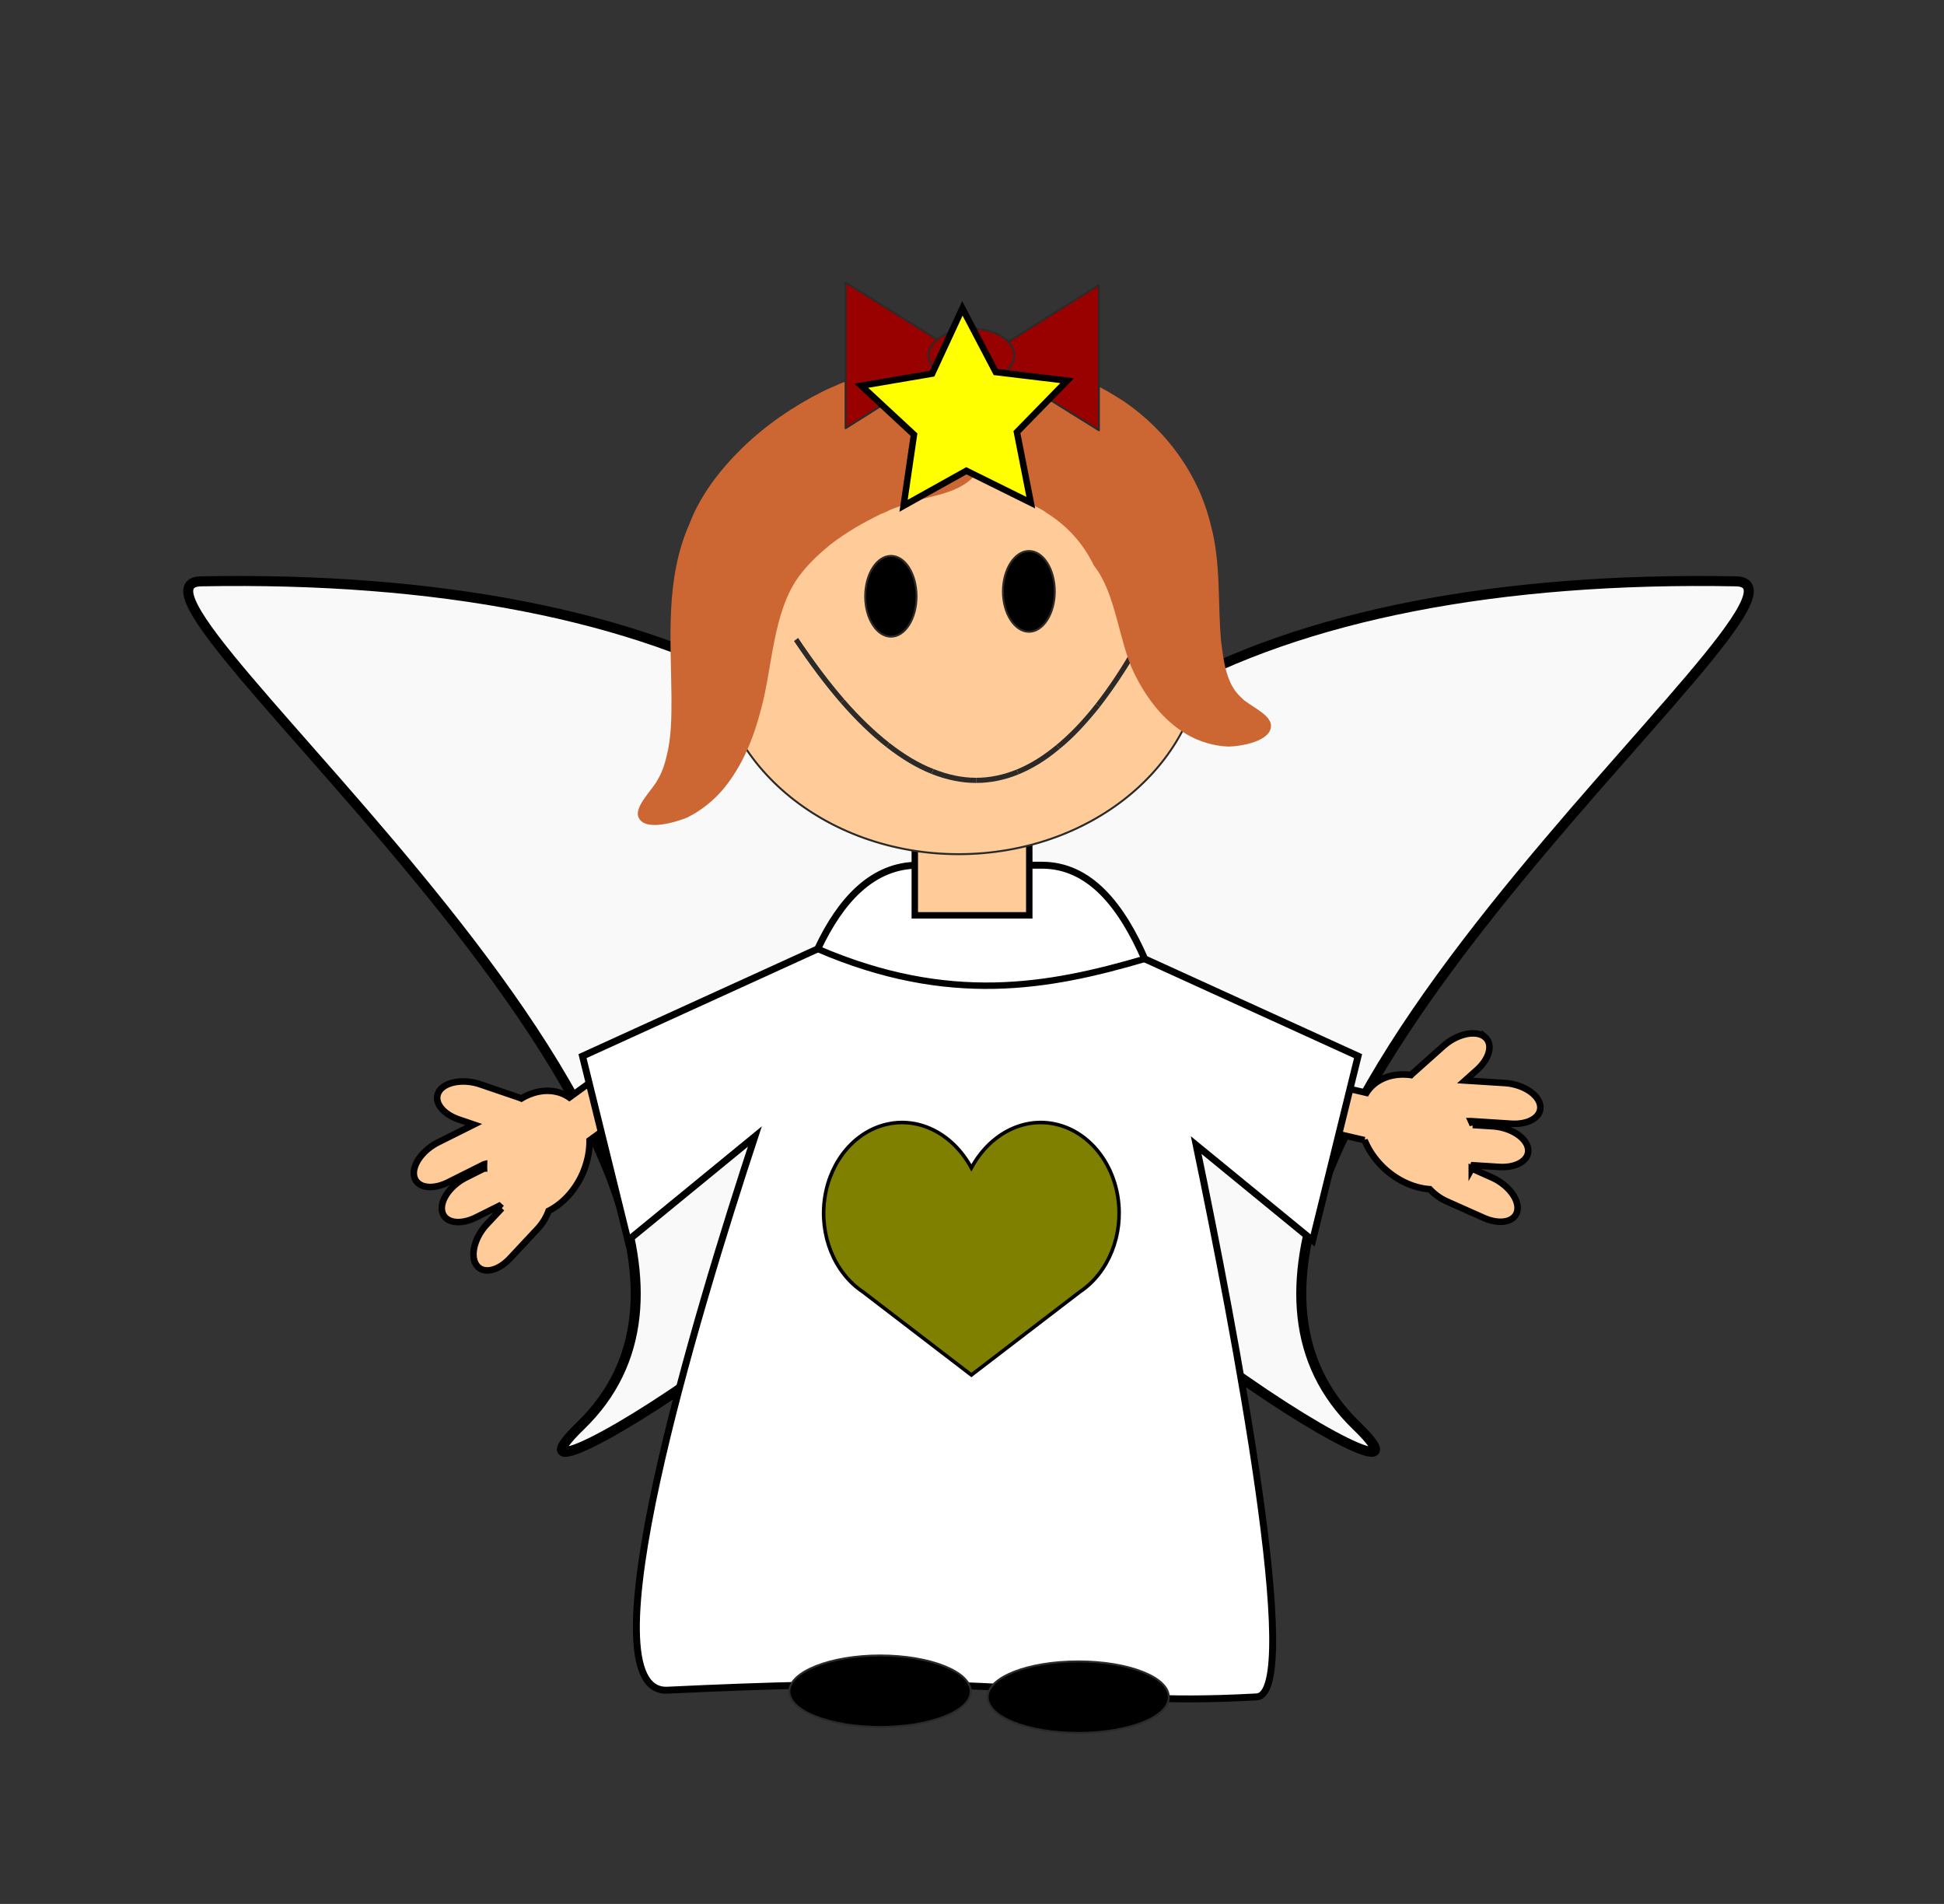
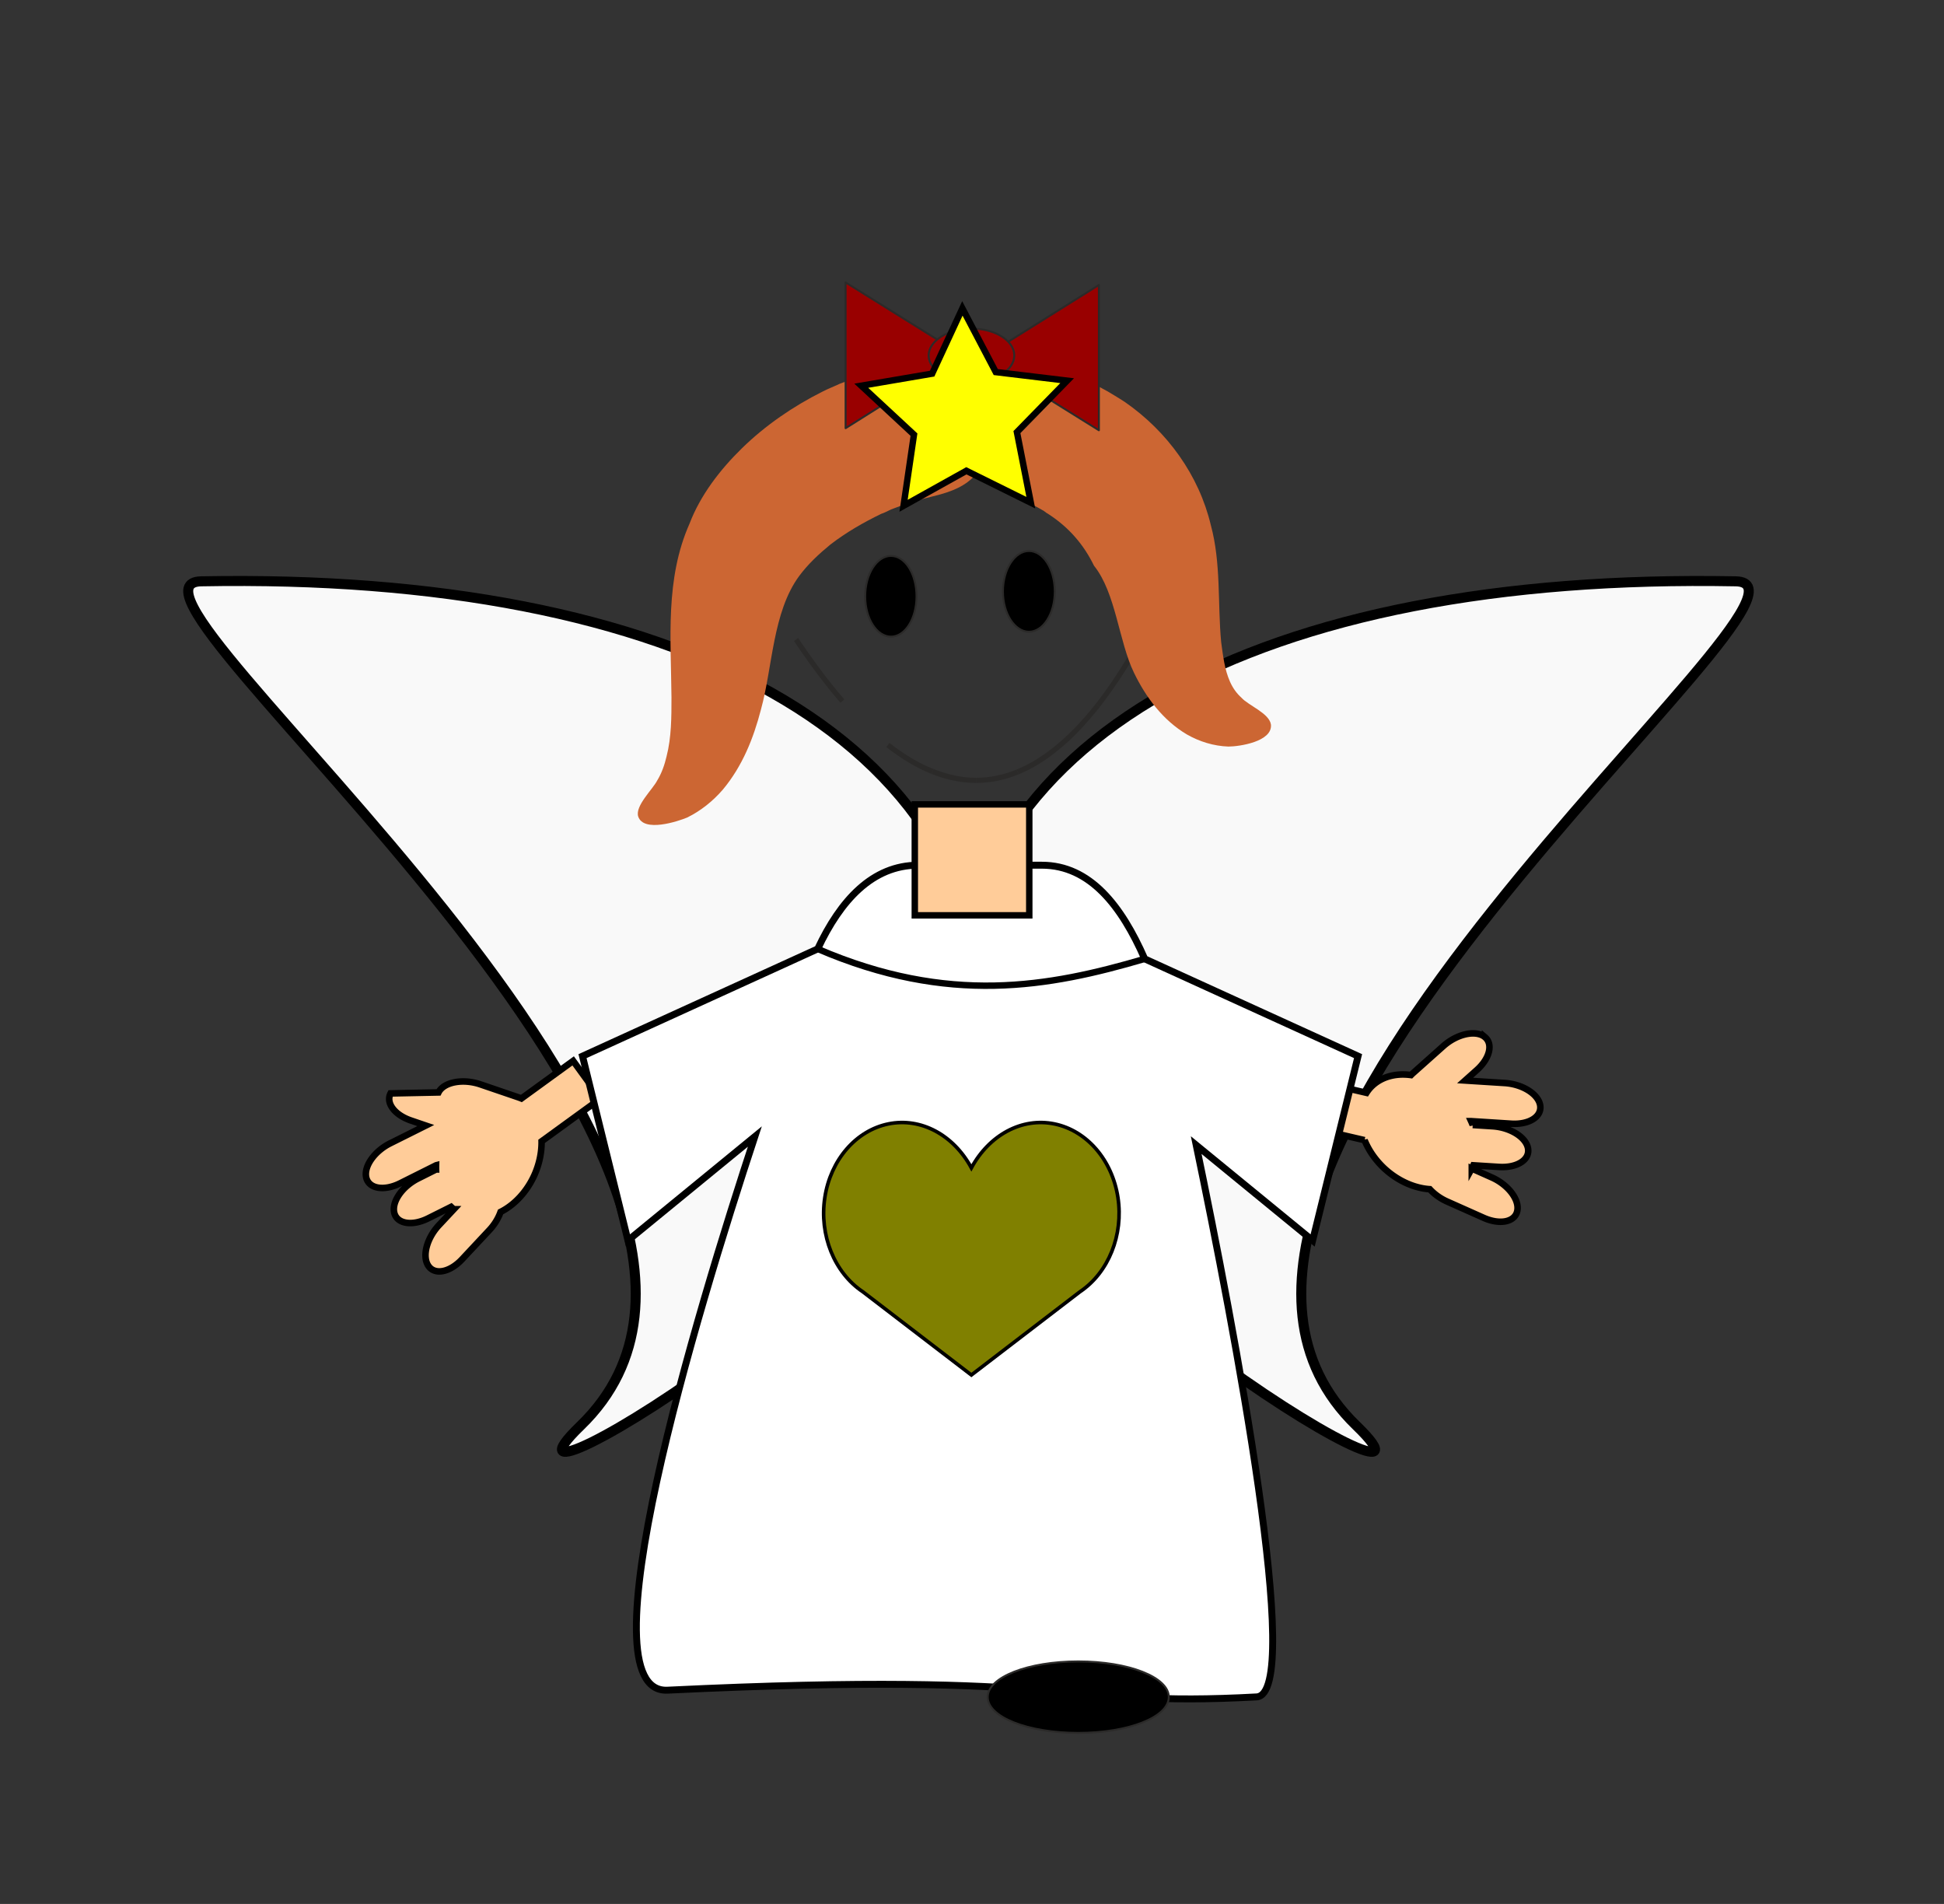
<svg xmlns="http://www.w3.org/2000/svg" xmlns:ns1="http://sodipodi.sourceforge.net/DTD/sodipodi-0.dtd" xmlns:ns2="http://www.inkscape.org/namespaces/inkscape" version="1.1" width="214.52pt" height="210.054pt" id="svg360" viewBox="0 0 214.52 210.054" ns1:docname="Engel.svg" ns2:version="1.2.2 (732a01da63, 2022-12-09)">
  <rect x="0" y="0" width="214.52" height="210.054" fill="#333333" stroke="none" />
  <defs id="defs364" />
  <ns1:namedview id="namedview362" pagecolor="#ffffff" bordercolor="#999999" borderopacity="1" ns2:showpageshadow="0" ns2:pageopacity="0" ns2:pagecheckerboard="0" ns2:deskcolor="#d1d1d1" showgrid="false" ns2:zoom="1.3434749" ns2:cx="-11.909415" ns2:cy="104.95172" ns2:window-width="1920" ns2:window-height="991" ns2:window-x="-9" ns2:window-y="-9" ns2:window-maximized="1" ns2:current-layer="svg360" ns2:document-units="pt" />
  <g id="g1940" ns2:export-filename="..\..\Users\Michael\Desktop\Gesundheitsengel.png" ns2:export-xdpi="96" ns2:export-ydpi="96" transform="translate(-131.952,-57.704)">
    <path style="fill:#f9f9f9;fill-opacity:1;stroke:#000000;stroke-width:1.106" d="m 240.634,172.588 c 0.546,-33.884 -34.387,-51.725 -86.477,-50.75 -13.288,0.249 70.746,65.214 41.86,93.155 -13.549,13.106 44.281,-21.548 44.616,-42.405 z" id="path1778" ns1:nodetypes="ssss" />
    <path style="fill:#f9f9f9;fill-opacity:1;stroke:#000000;stroke-width:1.106" d="m 237.017,172.588 c -0.546,-33.884 34.387,-51.725 86.477,-50.75 13.288,0.249 -70.746,65.214 -41.86,93.155 13.549,13.106 -44.281,-21.548 -44.616,-42.405 z" id="path1776" ns1:nodetypes="ssss" />
-     <path id="path1709" style="fill:#ffcc99;fill-opacity:1;stroke:#000000;stroke-width:0.722" d="m 180.342,178.226 c 0.017,-0.034 0.036,-0.07 0.055,-0.104 0.657,-1.073 2.694,-1.423 4.567,-0.784 l 4.181,1.426 c 0.118,0.041 0.233,0.083 0.344,0.129 a 5.505,7.202 24.363 0 1 4.67,-0.466 5.505,7.202 24.363 0 1 0.623,0.357 l 5.711,-4.148 3.017,4.156 -6.501,4.721 a 5.505,7.202 24.363 0 1 -0.806,3.747 5.505,7.202 24.363 0 1 -3.719,4.04 c -0.245,0.689 -0.664,1.391 -1.23,1.996 l -3.016,3.226 c -1.352,1.446 -3.011,1.772 -3.72,0.732 -0.709,-1.04 -0.192,-3.041 1.16,-4.486 l 1.65,-1.765 a 5.505,7.202 24.363 0 1 -0.302,-0.259 l -2.53,1.263 c -1.77,0.885 -3.44,0.615 -3.742,-0.607 -0.303,-1.222 0.879,-2.916 2.649,-3.801 l 1.96,-0.981 a 5.505,7.202 24.363 0 1 -8.1e-4,-0.461 c -0.004,10e-4 -0.004,0.003 -0.006,0.006 l -3.95,1.975 c -1.77,0.885 -3.439,0.613 -3.742,-0.609 -0.303,-1.222 0.877,-2.917 2.648,-3.802 l 3.915,-1.956 -1.633,-0.557 c -1.815,-0.619 -2.791,-1.931 -2.253,-2.988 z" />
+     <path id="path1709" style="fill:#ffcc99;fill-opacity:1;stroke:#000000;stroke-width:0.722" d="m 180.342,178.226 c 0.017,-0.034 0.036,-0.07 0.055,-0.104 0.657,-1.073 2.694,-1.423 4.567,-0.784 l 4.181,1.426 c 0.118,0.041 0.233,0.083 0.344,0.129 l 5.711,-4.148 3.017,4.156 -6.501,4.721 a 5.505,7.202 24.363 0 1 -0.806,3.747 5.505,7.202 24.363 0 1 -3.719,4.04 c -0.245,0.689 -0.664,1.391 -1.23,1.996 l -3.016,3.226 c -1.352,1.446 -3.011,1.772 -3.72,0.732 -0.709,-1.04 -0.192,-3.041 1.16,-4.486 l 1.65,-1.765 a 5.505,7.202 24.363 0 1 -0.302,-0.259 l -2.53,1.263 c -1.77,0.885 -3.44,0.615 -3.742,-0.607 -0.303,-1.222 0.879,-2.916 2.649,-3.801 l 1.96,-0.981 a 5.505,7.202 24.363 0 1 -8.1e-4,-0.461 c -0.004,10e-4 -0.004,0.003 -0.006,0.006 l -3.95,1.975 c -1.77,0.885 -3.439,0.613 -3.742,-0.609 -0.303,-1.222 0.877,-2.917 2.648,-3.802 l 3.915,-1.956 -1.633,-0.557 c -1.815,-0.619 -2.791,-1.931 -2.253,-2.988 z" />
    <path id="rect1697" style="fill:#ffcc99;fill-opacity:1;stroke:#000000;stroke-width:0.722" d="m 295.824,172.133 c -0.029,-0.025 -0.06,-0.05 -0.091,-0.074 -1.023,-0.733 -3.035,-0.262 -4.512,1.056 l -3.296,2.941 c -0.093,0.084 -0.183,0.167 -0.267,0.253 a 7.202,5.505 42.723 0 0 -4.483,1.389 7.202,5.505 42.723 0 0 -0.435,0.571 l -6.875,-1.598 -1.161,5.003 7.826,1.817 a 7.202,5.505 42.723 0 0 2.202,3.138 7.202,5.505 42.723 0 0 4.998,2.273 c 0.494,0.539 1.153,1.023 1.91,1.36 l 4.034,1.798 c 1.808,0.805 3.463,0.46 3.711,-0.774 0.248,-1.234 -1.007,-2.876 -2.815,-3.681 l -2.207,-0.983 a 7.202,5.505 42.723 0 0 0.177,-0.356 l 2.822,0.178 c 1.975,0.126 3.408,-0.773 3.211,-2.016 -0.197,-1.243 -1.945,-2.344 -3.92,-2.47 l -2.187,-0.141 a 7.202,5.505 42.723 0 0 -0.179,-0.425 c 0.004,-1.4e-4 0.005,0.001 0.008,0.003 l 4.407,0.281 c 1.975,0.126 3.406,-0.774 3.209,-2.017 -0.197,-1.243 -1.944,-2.345 -3.919,-2.471 l -4.367,-0.277 1.287,-1.149 c 1.431,-1.277 1.819,-2.865 0.912,-3.63 z" />
    <path id="path1380" style="fill:#ffffff;fill-opacity:1;stroke:#000000;stroke-width:0.763" d="m 233.276,153.157 c -5.055,0 -8.574,3.877 -11.093,9.236 l -25.951,11.829 5.014,20.338 14.001,-11.467 c -6.42,19.479 -19.211,61.541 -9.63,61.08 45.302,-2.182 43.365,1.934 65,0.741 5.285,-0.291 -2.52,-40.954 -6.664,-60.876 l 12.848,10.522 5.013,-20.338 -23.543,-10.731 c -2.559,-5.836 -6.039,-10.333 -11.348,-10.333 z" />
    <rect style="fill:#ffcc99;fill-opacity:1;stroke:#000000;stroke-width:0.709" id="rect616" width="12.632" height="12.237" x="232.9" y="146.45" />
-     <path d="m 264.742,129.082 v 0 c 0,12.61 -12.126,22.857 -27.012,22.857 v 0 c -14.858,0 -26.927,-10.247 -26.927,-22.857 v 0 c 0,-12.638 12.069,-22.885 26.927,-22.885 v 0 c 14.887,0 27.012,10.247 27.012,22.885 z" style="fill:#ffcc99;fill-rule:evenodd;stroke:#2b2a29;stroke-width:0.216;stroke-linecap:round;stroke-linejoin:round;stroke-dasharray:none" id="path181" />
    <path d="m 248.346,122.962 v 0 c 0,2.448 -1.281,4.44 -2.846,4.44 v 0 c -1.566,0 -2.875,-1.992 -2.875,-4.44 v 0 c 0,-2.476 1.309,-4.469 2.875,-4.469 v 0 c 1.566,0 2.846,1.992 2.846,4.469 z" style="fill:#000000;fill-rule:evenodd;stroke:#2b2a29;stroke-width:0.216;stroke-linecap:round;stroke-linejoin:round;stroke-dasharray:none" id="path183" />
    <path d="m 233.09,123.503 v 0 c 0,2.448 -1.252,4.44 -2.818,4.44 v 0 c -1.566,0 -2.846,-1.992 -2.846,-4.44 v 0 c 0,-2.477 1.281,-4.469 2.846,-4.469 v 0 c 1.566,0 2.818,1.992 2.818,4.469 z" style="fill:#000000;fill-rule:evenodd;stroke:#2b2a29;stroke-width:0.216;stroke-linecap:round;stroke-linejoin:round;stroke-dasharray:none" id="path185" />
    <path d="m 219.797,128.256 0.228,-0.171 c 1.736,2.59 3.416,4.839 5.095,6.775 l -0.199,0.199 -0.228,0.171 c -1.679,-1.936 -3.387,-4.213 -5.123,-6.803 z" style="fill:#2b2a29;fill-rule:evenodd" id="path187" />
-     <path d="m 224.921,135.059 0.199,-0.199 c 1.679,1.935 3.359,3.53 4.981,4.81 l -0.171,0.228 -0.171,0.228 c -1.679,-1.309 -3.359,-2.932 -5.067,-4.896 z" style="fill:#2b2a29;fill-rule:evenodd" id="path189" />
    <path d="m 229.93,139.898 0.171,-0.228 c 1.651,1.281 3.245,2.249 4.867,2.875 l -0.114,0.256 -0.114,0.285 c -1.651,-0.654 -3.302,-1.651 -4.981,-2.96 z" style="fill:#2b2a29;fill-rule:evenodd" id="path191" />
    <path d="m 234.855,142.801 0.114,-0.256 c 1.565,0.626 3.131,0.968 4.697,0.968 v 0.285 0.285 c -1.623,0 -3.273,-0.342 -4.924,-0.996 z" style="fill:#2b2a29;fill-rule:evenodd" id="path193" />
    <path d="m 239.665,143.798 v -0.285 c 1.509,0 2.989,-0.313 4.469,-0.911 l 0.114,0.256 0.086,0.285 c -1.537,0.626 -3.103,0.939 -4.668,0.939 z" style="fill:#2b2a29;fill-rule:evenodd" id="path195" />
    <path d="m 244.248,142.858 -0.114,-0.256 c 1.48,-0.598 2.932,-1.509 4.383,-2.704 l 0.199,0.228 0.171,0.199 c -1.48,1.252 -3.017,2.192 -4.554,2.818 z" style="fill:#2b2a29;fill-rule:evenodd" id="path197" />
    <path d="m 248.717,140.126 -0.199,-0.228 c 1.48,-1.224 2.932,-2.733 4.355,-4.554 l 0.228,0.171 0.228,0.171 c -1.48,1.85 -2.932,3.416 -4.441,4.64 z" style="fill:#2b2a29;fill-rule:evenodd" id="path199" />
    <path d="m 253.1,135.515 -0.228,-0.171 c 1.423,-1.821 2.847,-3.956 4.241,-6.404 l 0.256,0.142 0.256,0.142 c -1.423,2.476 -2.875,4.611 -4.298,6.461 z" style="fill:#2b2a29;fill-rule:evenodd" id="path201" />
-     <path d="m 239.067,244.301 v 0 c 0,2.192 -4.469,3.928 -9.991,3.928 v 0 c -5.494,0 -10.019,-1.736 -10.019,-3.928 v 0 c 0,-2.163 4.526,-3.957 10.019,-3.957 v 0 c 5.522,0 9.991,1.794 9.991,3.957 z" style="fill:#000000;fill-rule:evenodd;stroke:#2b2a29;stroke-width:0.216;stroke-linecap:round;stroke-linejoin:round;stroke-dasharray:none" id="path203" />
    <path d="m 260.928,244.928 v 0 c 0,2.22 -4.44,3.957 -9.991,3.957 v 0 c -5.551,0 -9.991,-1.736 -9.991,-3.957 v 0 c 0,-2.192 4.44,-3.928 9.991,-3.928 v 0 c 5.551,0 9.991,1.736 9.991,3.928 z" style="fill:#000000;fill-rule:evenodd;stroke:#2b2a29;stroke-width:0.216;stroke-linecap:round;stroke-linejoin:round;stroke-dasharray:none" id="path205" />
    <path d="m 231.724,112.345 v 0 c -1.025,0.313 -2.049,0.654 -3.017,1.082 v 0 c -2.106,0.911 -4.156,2.049 -5.977,3.444 v 0 c -1.423,1.082 -2.818,2.334 -3.9,3.786 v 0 c -3.387,4.355 -2.846,10.475 -5.977,14.887 v 0 c -0.228,0.37 -0.712,0.968 -1.196,0.854 v 0 c -0.484,-0.086 -0.541,-0.683 -0.598,-1.082 v 0 c -0.199,-4.953 1.736,-12.012 4.81,-15.854 v 0 c 1.338,-1.879 3.074,-3.33 4.953,-4.64 v 0 c 2.163,-1.452 4.441,-2.647 6.746,-3.814 v 0 c 0.114,-0.057 0.285,-0.114 0.399,-0.171 v 0 c 2.249,-1.139 4.412,-2.334 6.405,-3.786 v 0 c 1.081,-0.683 5.294,-4.583 5.351,-1.395 v 0 c 0,4.156 -0.911,5.181 -4.867,5.978 v 0 c -1.082,0.171 -2.106,0.398 -3.131,0.712 z" style="fill:#cc6633;fill-rule:evenodd" id="path243" />
    <path d="m 230.272,113.91 v 0 c -0.37,0.171 -0.712,0.37 -1.082,0.484 v 0 c -1.992,0.968 -3.871,2.05 -5.607,3.387 v 0 c -1.252,1.025 -2.476,2.163 -3.444,3.473 v 0 c -2.932,3.985 -2.932,10.076 -4.213,14.716 v 0 c -0.826,3.188 -2.05,6.262 -4.213,8.852 v 0 c -1.082,1.253 -2.419,2.334 -3.928,3.074 v 0 c -1.025,0.427 -4.81,1.679 -5.408,-0.114 v 0 c -0.37,-1.167 1.623,-3.017 2.106,-3.985 v 0 c 0.484,-0.797 0.797,-1.679 1.025,-2.647 v 0 c 0.541,-2.106 0.541,-4.355 0.541,-6.518 v 0 c -0.057,-6.433 -0.712,-13.065 1.992,-19.156 v 0 c 1.195,-3.131 3.359,-5.949 5.778,-8.312 v 0 c 2.59,-2.533 5.664,-4.639 8.909,-6.262 v 0 c 0.598,-0.313 1.224,-0.541 1.879,-0.854 v 0 c 2.818,-1.139 5.835,-1.907 8.909,-2.05 v 0 c 7.287,-0.228 11.386,1.765 8.454,7.913 v 0 c -1.879,3.957 -2.533,5.465 -7.059,6.547 v 0 c -1.565,0.37 -3.131,0.854 -4.639,1.452 z" style="fill:#cc6633;fill-rule:evenodd" id="path245" />
    <path d="m 226.6,111.491 v 0 c -1.992,1.025 -3.871,2.192 -5.664,3.444 v 0 c -1.765,1.281 -3.501,2.761 -4.81,4.526 v 0 c -3.16,3.985 -3.928,9.45 -4.896,14.261 v 0 c -0.114,0.484 -0.171,1.024 -0.228,1.594 v 0 c -0.142,0.598 -0.427,7.828 -1.565,7.287 v 0 c -1.452,-0.797 -0.313,-6.348 -0.313,-7.543 v 0 c 0.114,-5.977 -0.427,-12.353 1.936,-18.018 v 0 c 1.081,-2.818 2.875,-5.294 4.924,-7.514 v 0 c 2.306,-2.476 4.953,-4.64 7.714,-6.575 v 0 c 1.082,-0.74 2.249,-1.395 3.444,-2.106 v 0 c 1.935,-1.081 4.156,-1.935 6.433,-2.106 v 0 c 4.298,-0.37 10.731,2.334 7.657,7.457 v 0 c -0.228,0.427 -1.623,2.847 -1.623,2.79 v 0 c -0.313,-2.847 0.911,-5.92 -3.131,-3.387 v 0 c -0.797,0.484 -1.338,1.195 -2.049,1.736 v 0 c -1.992,1.651 -4.582,2.533 -6.86,3.672 v 0 c -0.37,0.199 -0.683,0.37 -0.968,0.484 z" style="fill:#cc6633;fill-rule:evenodd" id="path247" />
    <path d="m 252.132,100.959 v 0 c 1.224,0.541 2.306,1.195 3.387,1.992 v 0 c 4.269,3.131 7.571,7.828 8.596,13.122 v 0 c 0.968,4.099 0.626,9.28 -0.057,13.435 v 0 c -0.114,0.598 -0.228,1.566 -0.826,1.879 v 0 c -0.74,0.313 -1.167,-0.598 -1.338,-1.139 v 0 c -1.623,-4.156 -0.228,-8.995 -0.854,-13.321 v 0 c -0.455,-4.697 -3.131,-9.223 -7.088,-11.756 v 0 c -0.057,-0.057 -0.114,-0.114 -0.199,-0.114 v 0 c -2.05,-1.281 -4.554,-1.879 -6.974,-1.281 v 0 c -1.622,0.427 -4.27,3.757 -4.753,1.224 v 0 c -1.082,-4.896 0,-6.746 5.949,-5.494 v 0 c 1.452,0.313 2.846,0.797 4.156,1.452 z" style="fill:#cc6633;fill-rule:evenodd" id="path249" />
    <path d="m 254.922,101.329 v 0 c 0.399,0.228 0.768,0.484 1.139,0.712 v 0 c 4.696,3.245 8.197,8.084 9.507,13.606 v 0 c 1.139,4.184 0.74,8.682 1.139,12.894 v 0 c 0.199,1.452 0.37,3.017 0.968,4.355 v 0 c 0.313,0.712 0.74,1.309 1.281,1.793 v 0 c 0.768,0.854 3.074,1.708 3.245,2.96 v 0 c 0.171,1.879 -3.501,2.419 -4.697,2.419 v 0 c -1.622,-0.057 -3.188,-0.541 -4.582,-1.338 v 0 c -2.647,-1.566 -4.526,-4.099 -5.835,-6.803 v 0 c -1.679,-3.444 -1.992,-8.795 -4.412,-11.812 v 0 c -1.138,-2.334 -2.761,-4.213 -4.981,-5.664 v 0 c -0.199,-0.114 -0.37,-0.228 -0.541,-0.37 v 0 c -0.911,-0.541 -1.879,-1.025 -2.79,-1.366 v 0 c -3.786,-1.765 -3.672,-3.387 -3.985,-7.116 v 0 c -0.598,-5.778 0.797,-8.198 7.856,-6.917 v 0 c 2.334,0.399 4.639,1.366 6.689,2.647 z" style="fill:#cc6633;fill-rule:evenodd" id="path251" />
    <path d="m 255.093,105.969 v 0 c 3.444,2.647 5.721,6.689 6.262,11.016 v 0 c 0.598,4.213 -0.37,8.567 0.427,12.78 v 0 c 0.057,0.171 0.057,0.342 0.114,0.484 v 0 c 0.256,0.968 3.871,4.981 3.672,5.18 v 0 c -1.736,2.05 -5.067,-3.558 -5.522,-4.469 v 0 c -1.822,-3.843 -1.935,-8.482 -4.184,-12.097 v 0 c -1.309,-2.903 -3.786,-5.323 -6.917,-6.262 v 0 c -0.541,-0.142 -1.139,-0.313 -1.68,-0.313 v 0 c -0.911,-0.057 -1.879,-0.114 -2.789,-0.313 v 0 c -2.761,-0.769 -3.843,-4.327 -3.729,-6.917 v 0 c 0,-0.484 0.199,-3.444 0.37,-3.188 v 0 c 1.623,2.476 -0.114,5.181 3.444,2.932 v 0 c 0.768,-0.456 1.423,-1.082 2.277,-1.309 v 0 c 2.42,-0.74 5.124,0.427 7.116,1.679 v 0 c 0.427,0.256 0.768,0.541 1.139,0.797 z" style="fill:#cc6633;fill-rule:evenodd" id="path253" />
    <path d="m 238.1,96.86 v 0 l -12.837,8.084 V 88.862 Z m -6.433,4.042 m -6.404,-4.042" style="fill:#990000;fill-rule:evenodd;stroke:#2b2a29;stroke-width:0.216;stroke-linecap:round;stroke-linejoin:round;stroke-dasharray:none" id="path255" />
    <path d="m 240.377,97.174 v 0 l 12.837,7.998 V 89.147 Z m 6.461,4.013 m 6.376,-4.013" style="fill:#990000;fill-rule:evenodd;stroke:#2b2a29;stroke-width:0.216;stroke-linecap:round;stroke-linejoin:round;stroke-dasharray:none" id="path257" />
    <path d="m 232.748,99.707 v 0.285 h -0.285 v -0.285 z" style="fill:#2b2a29;fill-rule:evenodd" id="path259" />
    <path d="m 232.748,100.276 v -0.285 -0.285 h 1.509 v 0.285 0.285 z" style="fill:#2b2a29;fill-rule:evenodd" id="path261" />
    <path d="m 234.542,99.992 h -0.285 v -0.285 h 0.285 z" style="fill:#2b2a29;fill-rule:evenodd" id="path263" />
    <path d="m 233.972,99.992 h 0.285 0.285 v 0.598 h -0.285 -0.285 z" style="fill:#2b2a29;fill-rule:evenodd" id="path265" />
    <path d="m 234.257,100.874 v -0.285 h 0.285 v 0.285 z" style="fill:#2b2a29;fill-rule:evenodd" id="path267" />
    <path d="m 234.257,100.304 v 0.285 0.285 h -1.509 v -0.285 -0.285 z" style="fill:#2b2a29;fill-rule:evenodd" id="path269" />
    <path d="m 232.464,100.589 h 0.285 v 0.285 h -0.285 z" style="fill:#2b2a29;fill-rule:evenodd" id="path271" />
    <path d="m 233.033,100.589 h -0.285 -0.285 v -0.598 h 0.285 0.285 z" style="fill:#2b2a29;fill-rule:evenodd" id="path273" />
    <path d="m 243.878,96.917 v 0 c 0,1.623 -2.106,2.96 -4.696,2.96 v 0 c -2.59,0 -4.754,-1.338 -4.754,-2.96 v 0 c 0,-1.623 2.163,-2.96 4.754,-2.96 v 0 c 2.59,0 4.696,1.338 4.696,2.96 z" style="fill:#990000;fill-rule:evenodd;stroke:#2b2a29;stroke-width:0.216;stroke-linecap:round;stroke-linejoin:round;stroke-dasharray:none" id="path275" />
    <path style="fill:none;fill-opacity:1;stroke:#000000;stroke-width:0.709" d="m 222.183,162.393 c 14.473,6.231 25.506,4.206 36.088,1.097" id="path1711" ns1:nodetypes="cc" />
    <path id="path1832" style="fill:#808000;stroke:#000000;stroke-width:0.394" d="m 248.297,181.697 c 3.582,0.731 6.387,3.975 7.018,8.118 0.632,4.143 -1.045,8.301 -4.195,10.405 l -11.977,9.18 -11.977,-9.18 c -3.15,-2.104 -4.826,-6.262 -4.195,-10.405 0.632,-4.143 3.436,-7.388 7.018,-8.118 3.582,-0.731 7.177,1.208 9.154,4.852 1.977,-3.644 5.572,-5.583 9.154,-4.852 z" ns1:nodetypes="sscccsscs" />
  </g>
  <path ns1:type="star" style="fill:#ffff00;stroke:#000000;stroke-width:0.709" id="path379" ns2:flatsided="false" ns1:sides="5" ns1:cx="185.34027" ns1:cy="68.106964" ns1:r1="11.947153" ns1:r2="5.9735765" ns1:arg1="0.9179497" ns1:arg2="1.5462682" ns2:rounded="0" ns2:randomized="0" d="m 192.598,77.597 -7.111,-3.519 -6.93,3.863 1.149,-7.85 -5.815,-5.397 7.821,-1.333 3.336,-7.198 3.685,7.026 7.877,0.948 -5.544,5.675 z" ns2:transform-center-x="0.090545565" ns2:transform-center-y="-1.0543945" transform="translate(-78.85,-22.139)" />
</svg>